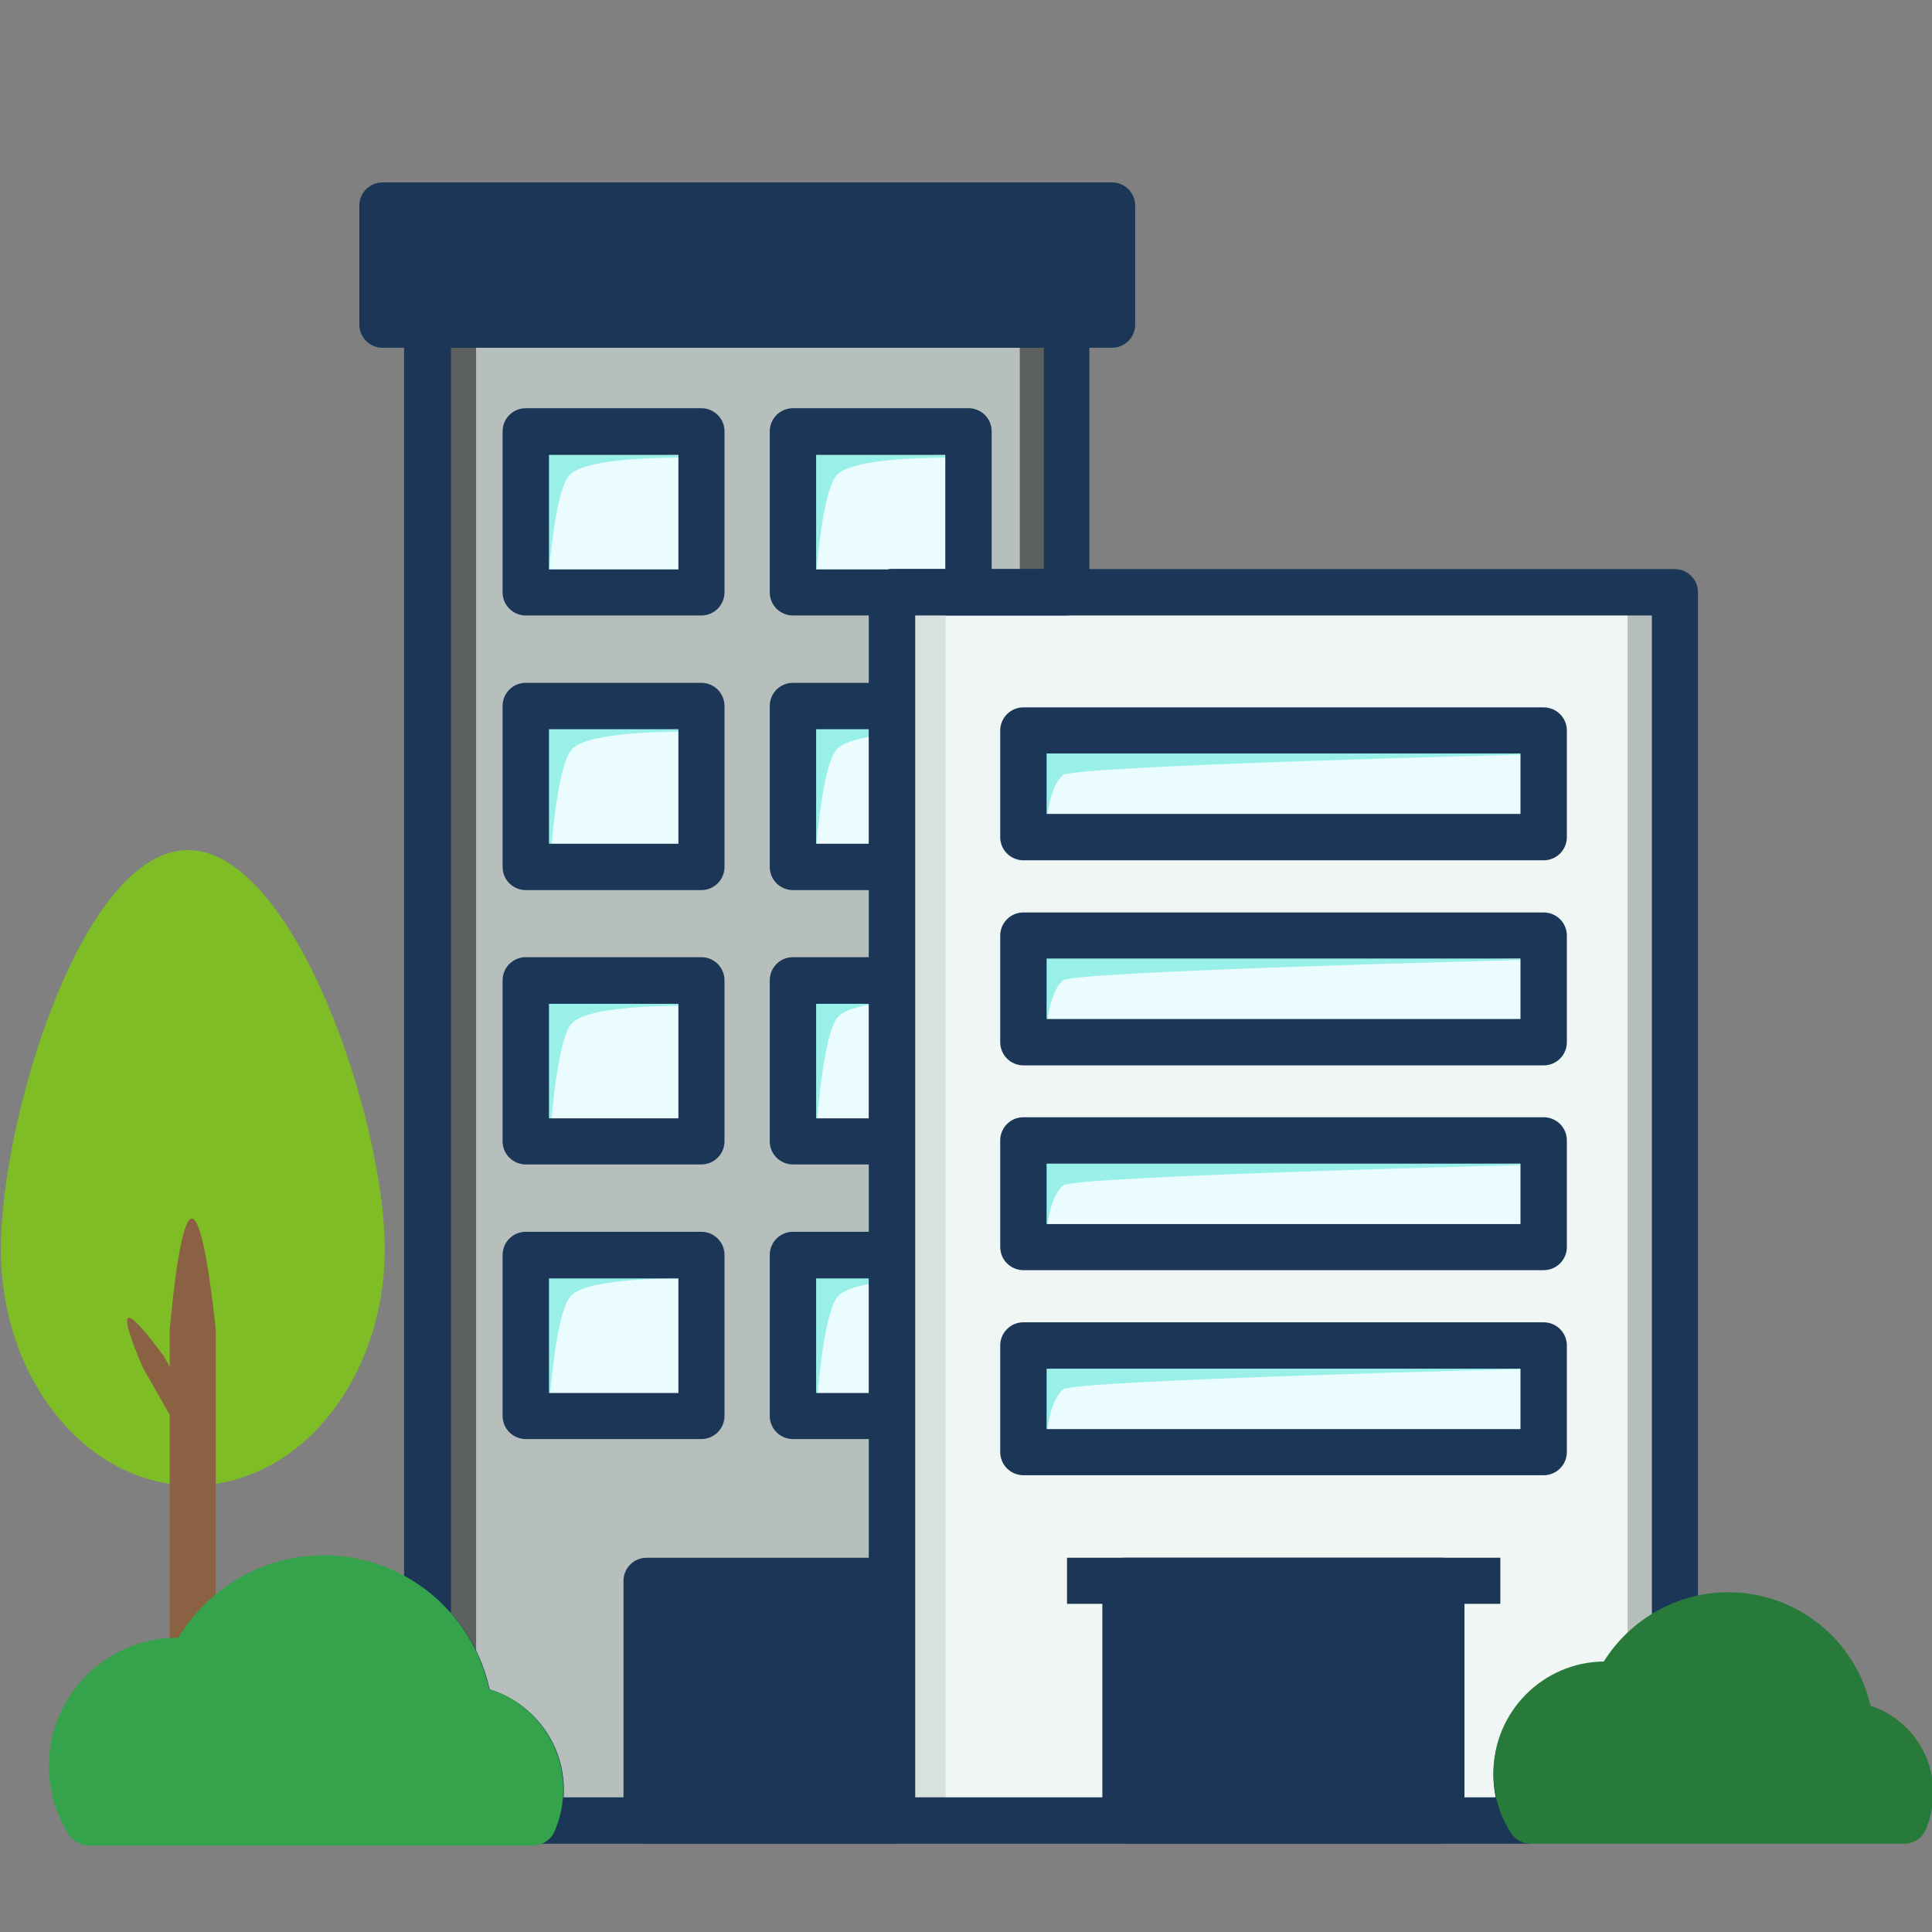
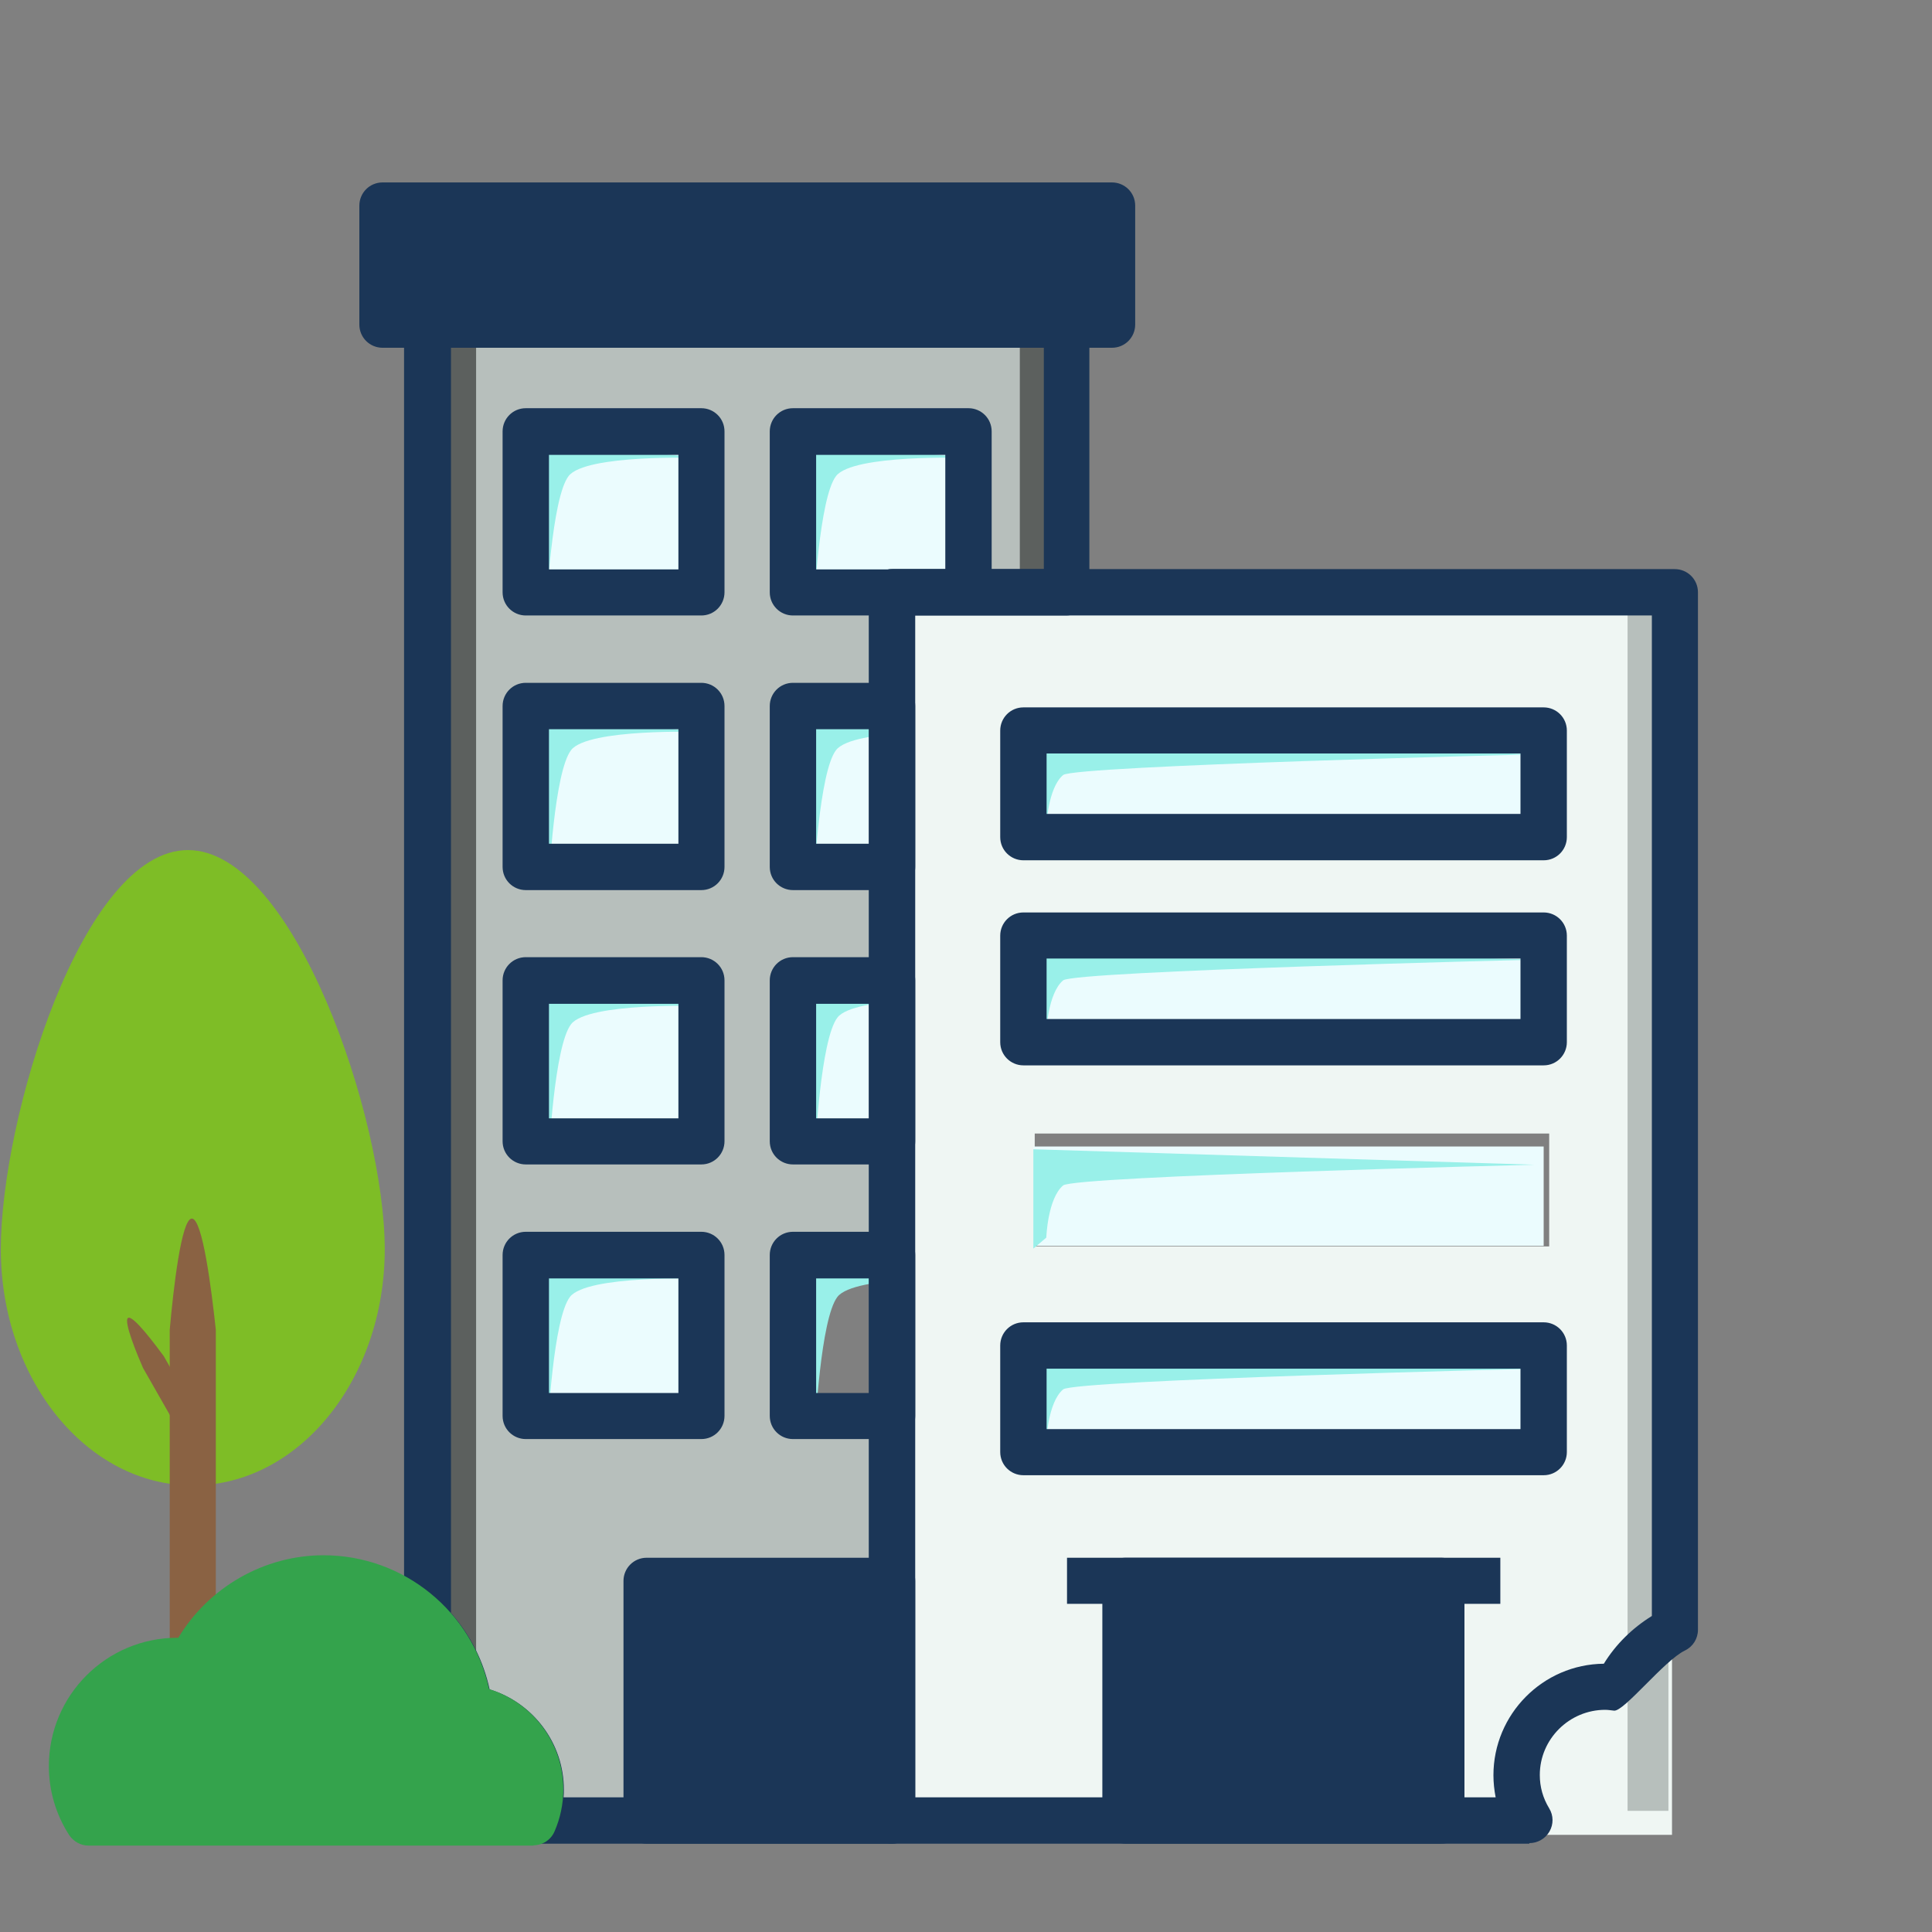
<svg xmlns="http://www.w3.org/2000/svg" id="Layer_1" version="1.1" viewBox="0 0 70 70">
  <rect x="0" y="0" width="70" height="70" fill="#808080" stroke="none" />
  <defs>
    <style>
      .st0 {
        fill: #1b3657;
      }

      .st1 {
        fill: #99f0e9;
      }

      .st2 {
        fill: #7ebd26;
      }

      .st3 {
        fill: #d7e1dd;
      }

      .st4 {
        fill: #ebfcfe;
      }

      .st5 {
        fill: #5c605e;
      }

      .st6 {
        fill: #34a34c;
      }

      .st7 {
        fill: #8a6243;
      }

      .st8 {
        fill: #277a39;
      }

      .st9 {
        fill: #eff6f3;
      }

      .st10 {
        fill: #b7bfbc;
      }
    </style>
  </defs>
  <path class="st10" d="M38.29,12.38H15.77v9.32h-.14v3.67h.14v6.07h-.14v3.67h.14v19.13h.14v11.29h16.24v-14.26h-3.81v-6h4.09v-3.53h-4.09v-6.64h4.16v-3.67h-4.16v-6.07h4.02v-3.67h-4.02v-6.28h7.13v5.86h2.61v-5.86h.21v-3.04ZM25.23,51.28h-6.49v-6h6.49v6ZM25.23,41.75h-6.49v-6.64h6.49v6.64ZM25.23,31.44h-6.49v-6.07h6.49v6.07ZM25.23,21.7h-6.49v-6.28h6.49v6.28Z" />
  <g>
    <rect class="st4" x="19.44" y="15.77" width="6" height="5.44" />
    <rect class="st4" x="28.83" y="15.7" width="6" height="5.44" />
    <rect class="st4" x="19.3" y="25.87" width="6" height="5.44" />
    <rect class="st4" x="19.3" y="35.96" width="6" height="5.44" />
    <rect class="st4" x="19.16" y="45.84" width="6" height="5.44" />
    <rect class="st4" x="28.97" y="25.8" width="3.6" height="5.44" />
    <rect class="st4" x="28.97" y="35.82" width="3.6" height="5.44" />
-     <rect class="st4" x="28.97" y="45.63" width="3.6" height="5.44" />
  </g>
  <path class="st1" d="M19.47,51.04l.14-5.32,5.79.61s-4.14-.14-4.75.66-.8,4.71-.8,4.71l-.38-.66Z" />
  <path class="st1" d="M29.16,51.04l.14-5.32,5.79.61s-4.14-.14-4.75.66-.8,4.71-.8,4.71l-.38-.66Z" />
  <path class="st1" d="M29.16,40.92l.14-5.32,5.79.61s-4.14-.14-4.75.66-.8,4.71-.8,4.71l-.38-.66Z" />
  <path class="st1" d="M19.51,41.16l.14-5.32,5.79.61s-4.14-.14-4.75.66-.8,4.71-.8,4.71l-.38-.66Z" />
  <path class="st1" d="M19.51,31.23l.14-5.32,5.79.61s-4.14-.14-4.75.66-.8,4.71-.8,4.71l-.38-.66Z" />
  <path class="st1" d="M29.11,31.23l.14-5.32,5.79.61s-4.14-.14-4.75.66-.8,4.71-.8,4.71l-.38-.66Z" />
  <path class="st1" d="M29.11,21.3l.14-5.32,5.79.61s-4.14-.14-4.75.66-.8,4.71-.8,4.71l-.38-.66Z" />
  <path class="st1" d="M19.42,21.3l.14-5.32,5.79.61s-4.14-.14-4.75.66-.8,4.71-.8,4.71l-.38-.66Z" />
  <path class="st0" d="M25.41,52.14h-6.36c-.46,0-.84-.37-.84-.84v-5.83c0-.46.37-.84.84-.84h6.36c.46,0,.84.37.84.84v5.83c0,.46-.37.84-.84.84ZM19.89,50.47h4.69v-4.15h-4.69v4.15Z" />
  <path class="st0" d="M25.41,42.19h-6.36c-.46,0-.84-.37-.84-.84v-5.83c0-.46.37-.84.84-.84h6.36c.46,0,.84.37.84.84v5.83c0,.46-.37.84-.84.84ZM19.89,40.52h4.69v-4.15h-4.69v4.15Z" />
  <path class="st0" d="M25.41,32.25h-6.36c-.46,0-.84-.37-.84-.84v-5.83c0-.46.37-.84.84-.84h6.36c.46,0,.84.37.84.84v5.83c0,.46-.37.84-.84.84ZM19.89,30.57h4.69v-4.15h-4.69v4.15Z" />
  <path class="st0" d="M25.41,22.3h-6.36c-.46,0-.84-.37-.84-.84v-5.83c0-.46.37-.84.84-.84h6.36c.46,0,.84.37.84.84v5.83c0,.46-.37.84-.84.84ZM19.89,20.63h4.69v-4.15h-4.69v4.15Z" />
  <path class="st0" d="M35.09,22.3h-6.36c-.46,0-.84-.37-.84-.84v-5.83c0-.46.37-.84.84-.84h6.36c.46,0,.84.37.84.84v5.83c0,.46-.37.84-.84.84ZM29.57,20.63h4.68v-4.15h-4.68v4.15Z" />
  <path class="st9" d="M61.02,23.75h-.44v-2.24h-27.61v3.37h-.38v32.19h.38v9.41h27.61v-10.54h.44V23.75ZM37.49,45.16v-4.09h18.64v4.09h-18.64ZM56.12,48.41v4.14h-18.64v-4.14h18.64ZM37.49,37.82v-4.09h18.64v4.09h-18.64ZM56.12,30.48h-18.64v-3.9h18.64v3.9Z" />
  <path class="st0" d="M32.32,52.14h-3.59c-.46,0-.84-.37-.84-.84v-5.83c0-.46.37-.84.84-.84h3.59c.46,0,.84.37.84.84v5.83c0,.46-.37.84-.84.84ZM29.57,50.47h1.92v-4.15h-1.92v4.15ZM32.32,42.19h-3.59c-.46,0-.84-.37-.84-.84v-5.83c0-.46.37-.84.84-.84h3.59c.46,0,.84.37.84.84v5.83c0,.46-.37.84-.84.84ZM29.57,40.52h1.92v-4.15h-1.92v4.15ZM32.32,32.25h-3.59c-.46,0-.84-.37-.84-.84v-5.83c0-.46.37-.84.84-.84h3.59c.46,0,.84.37.84.84v5.83c0,.46-.37.84-.84.84ZM29.57,30.57h1.92v-4.15h-1.92v4.15Z" />
  <rect class="st4" x="37.44" y="26.71" width="18.49" height="3.6" />
  <rect class="st4" x="37.44" y="34.12" width="18.49" height="3.6" />
  <path class="st1" d="M37.91,37.4s.05-1.41.61-1.88c.41-.34,17.08-.75,17.08-.75l-18.16-.56v3.6l.47-.4Z" />
  <path class="st1" d="M37.91,29.96s.05-1.41.61-1.88c.41-.34,17.08-.75,17.08-.75l-18.16-.56v3.6l.47-.4Z" />
  <rect class="st4" x="37.44" y="41.54" width="18.49" height="3.6" />
  <rect class="st4" x="37.44" y="49.02" width="18.49" height="3.6" />
  <path class="st0" d="M55.93,31.17h-18.85c-.46,0-.84-.37-.84-.84v-3.86c0-.46.37-.84.84-.84h18.85c.46,0,.84.37.84.84v3.86c0,.46-.37.84-.84.84ZM37.92,29.49h17.17v-2.19h-17.17v2.19Z" />
  <path class="st0" d="M55.93,38.6h-18.85c-.46,0-.84-.37-.84-.84v-3.86c0-.46.37-.84.84-.84h18.85c.46,0,.84.37.84.84v3.86c0,.46-.37.84-.84.84ZM37.92,36.92h17.17v-2.19h-17.17v2.19Z" />
  <path class="st1" d="M37.91,52.22s.05-1.41.61-1.88c.41-.34,17.08-.75,17.08-.75l-18.16-.56v3.6l.47-.4Z" />
  <path class="st1" d="M37.91,44.83s.05-1.41.61-1.88c.41-.34,17.08-.75,17.08-.75l-18.16-.56v3.6l.47-.4Z" />
-   <path class="st0" d="M55.93,46.02h-18.85c-.46,0-.84-.37-.84-.84v-3.86c0-.46.37-.84.84-.84h18.85c.46,0,.84.37.84.84v3.86c0,.46-.37.84-.84.84ZM37.92,44.35h17.17v-2.19h-17.17v2.19Z" />
  <path class="st0" d="M55.93,53.45h-18.85c-.46,0-.84-.37-.84-.84v-3.86c0-.46.37-.84.84-.84h18.85c.46,0,.84.37.84.84v3.86c0,.46-.37.84-.84.84ZM37.92,51.78h17.17v-2.19h-17.17v2.19Z" />
  <path class="st0" d="M52.22,66.8h-11.44c-.46,0-.84-.37-.84-.84v-8.68c0-.46.37-.84.84-.84h11.44c.46,0,.84.37.84.84v8.68c0,.46-.37.84-.84.84ZM41.62,65.12h9.76v-7.01h-9.76v7.01Z" />
  <rect class="st0" x="13.87" y="7.87" width="26.54" height="3.88" />
  <path class="st0" d="M32.32,66.8h-8.89c-.46,0-.84-.37-.84-.84v-8.68c0-.46.37-.84.84-.84h8.89c.46,0,.84.37.84.84v8.68c0,.46-.37.84-.84.84ZM24.27,65.12h7.22v-7.01h-7.22v7.01Z" />
  <path class="st0" d="M40.29,12.6H13.86c-.46,0-.84-.37-.84-.84v-4.31c0-.46.37-.84.84-.84h26.43c.46,0,.84.37.84.84v4.31c0,.46-.37.84-.84.84ZM14.69,10.93h24.76v-2.64H14.69v2.64Z" />
  <rect class="st5" x="15.77" y="12.3" width="1.48" height="53.88" />
  <rect class="st5" x="36.95" y="12.3" width="1.48" height="8.97" />
  <rect class="st0" x="38.66" y="56.44" width="15.7" height="1.67" />
  <path class="st2" d="M6.98,53.82C3.15,53.82.03,49.98.03,45.26s2.94-14.46,6.78-14.46,7.13,9.74,7.13,14.46-3.12,8.56-6.95,8.56Z" />
  <path class="st0" d="M32.32,66.8h-12.96c-.28,0-.54-.14-.7-.37-.16-.23-.19-.53-.08-.78.11-.26.16-.53.16-.8,0-1.07-.8-1.97-1.86-2.11-.38-.05-.68-.35-.73-.74-.11-.99-.56-1.92-1.27-2.64-.16-.16-.24-.37-.24-.59V11.76c0-.46.37-.84.84-.84h23.15c.46,0,.84.37.84.84v9.7c0,.46-.37.84-.84.84h-5.49v43.66c0,.46-.37.84-.84.84ZM20.42,65.12h11.07V21.46c0-.46.37-.84.84-.84h5.49v-8.02h-21.48v45.84c.7.79,1.18,1.75,1.4,2.77,1.57.48,2.69,1.94,2.69,3.63,0,.09,0,.19-.01.28Z" />
  <path class="st7" d="M7.82,59.97h-1.67v-11.79c.13-1.47.42-4.02.8-4.03.39,0,.71,2.56.87,4.03v11.79Z" />
-   <rect class="st3" x="32.78" y="21.63" width="1.48" height="43.98" />
  <rect class="st10" x="58.97" y="21.63" width="1.48" height="43.98" />
  <path class="st6" d="M19.34,66.87H3.21c-.29,0-.55-.15-.71-.39-.48-.75-.73-1.61-.73-2.49,0-2.56,2.08-4.65,4.65-4.65h.04c1.1-1.83,3.11-2.99,5.26-2.99,2.92,0,5.4,2.05,6,4.85,1.57.48,2.69,1.94,2.69,3.63,0,.53-.11,1.05-.32,1.53-.13.3-.43.5-.77.5Z" />
  <path class="st0" d="M55.41,66.8h-23.09c-.46,0-.84-.37-.84-.84V21.46c0-.46.37-.84.84-.84h28.36c.46,0,.84.37.84.84v37.59c0,.32-.18.61-.47.75-.75.36-2.21,2.22-2.57,2.18-.11-.01-.21-.03-.32-.03-1.3,0-2.37,1.06-2.37,2.36,0,.43.11.83.34,1.21.16.26.16.58.01.84-.15.26-.43.42-.73.42ZM33.16,65.12h21.03c-.05-.26-.08-.53-.08-.8,0-2.21,1.79-4.02,4-4.04.43-.7,1.03-1.29,1.74-1.73V22.3h-26.69v42.82Z" />
-   <path class="st8" d="M69,66.8h-13.55c-.29,0-.55-.15-.71-.39-.41-.65-.63-1.4-.63-2.17,0-2.21,1.79-4.02,4-4.04.96-1.54,2.67-2.51,4.5-2.51,2.5,0,4.62,1.73,5.16,4.11,1.34.44,2.28,1.7,2.28,3.16,0,.46-.1.92-.28,1.34-.13.3-.43.5-.77.5Z" />
  <path class="st7" d="M5.93,49.13l1.54,2.7-.75.43-1.54-2.7c-.18-.41-.72-1.7-.54-1.81.19-.11,1.02,1.02,1.29,1.38Z" />
  <rect class="st0" x="40.69" y="57.82" width="11.29" height="8.09" />
  <rect class="st0" x="23.56" y="57.63" width="8.72" height="8.09" />
</svg>